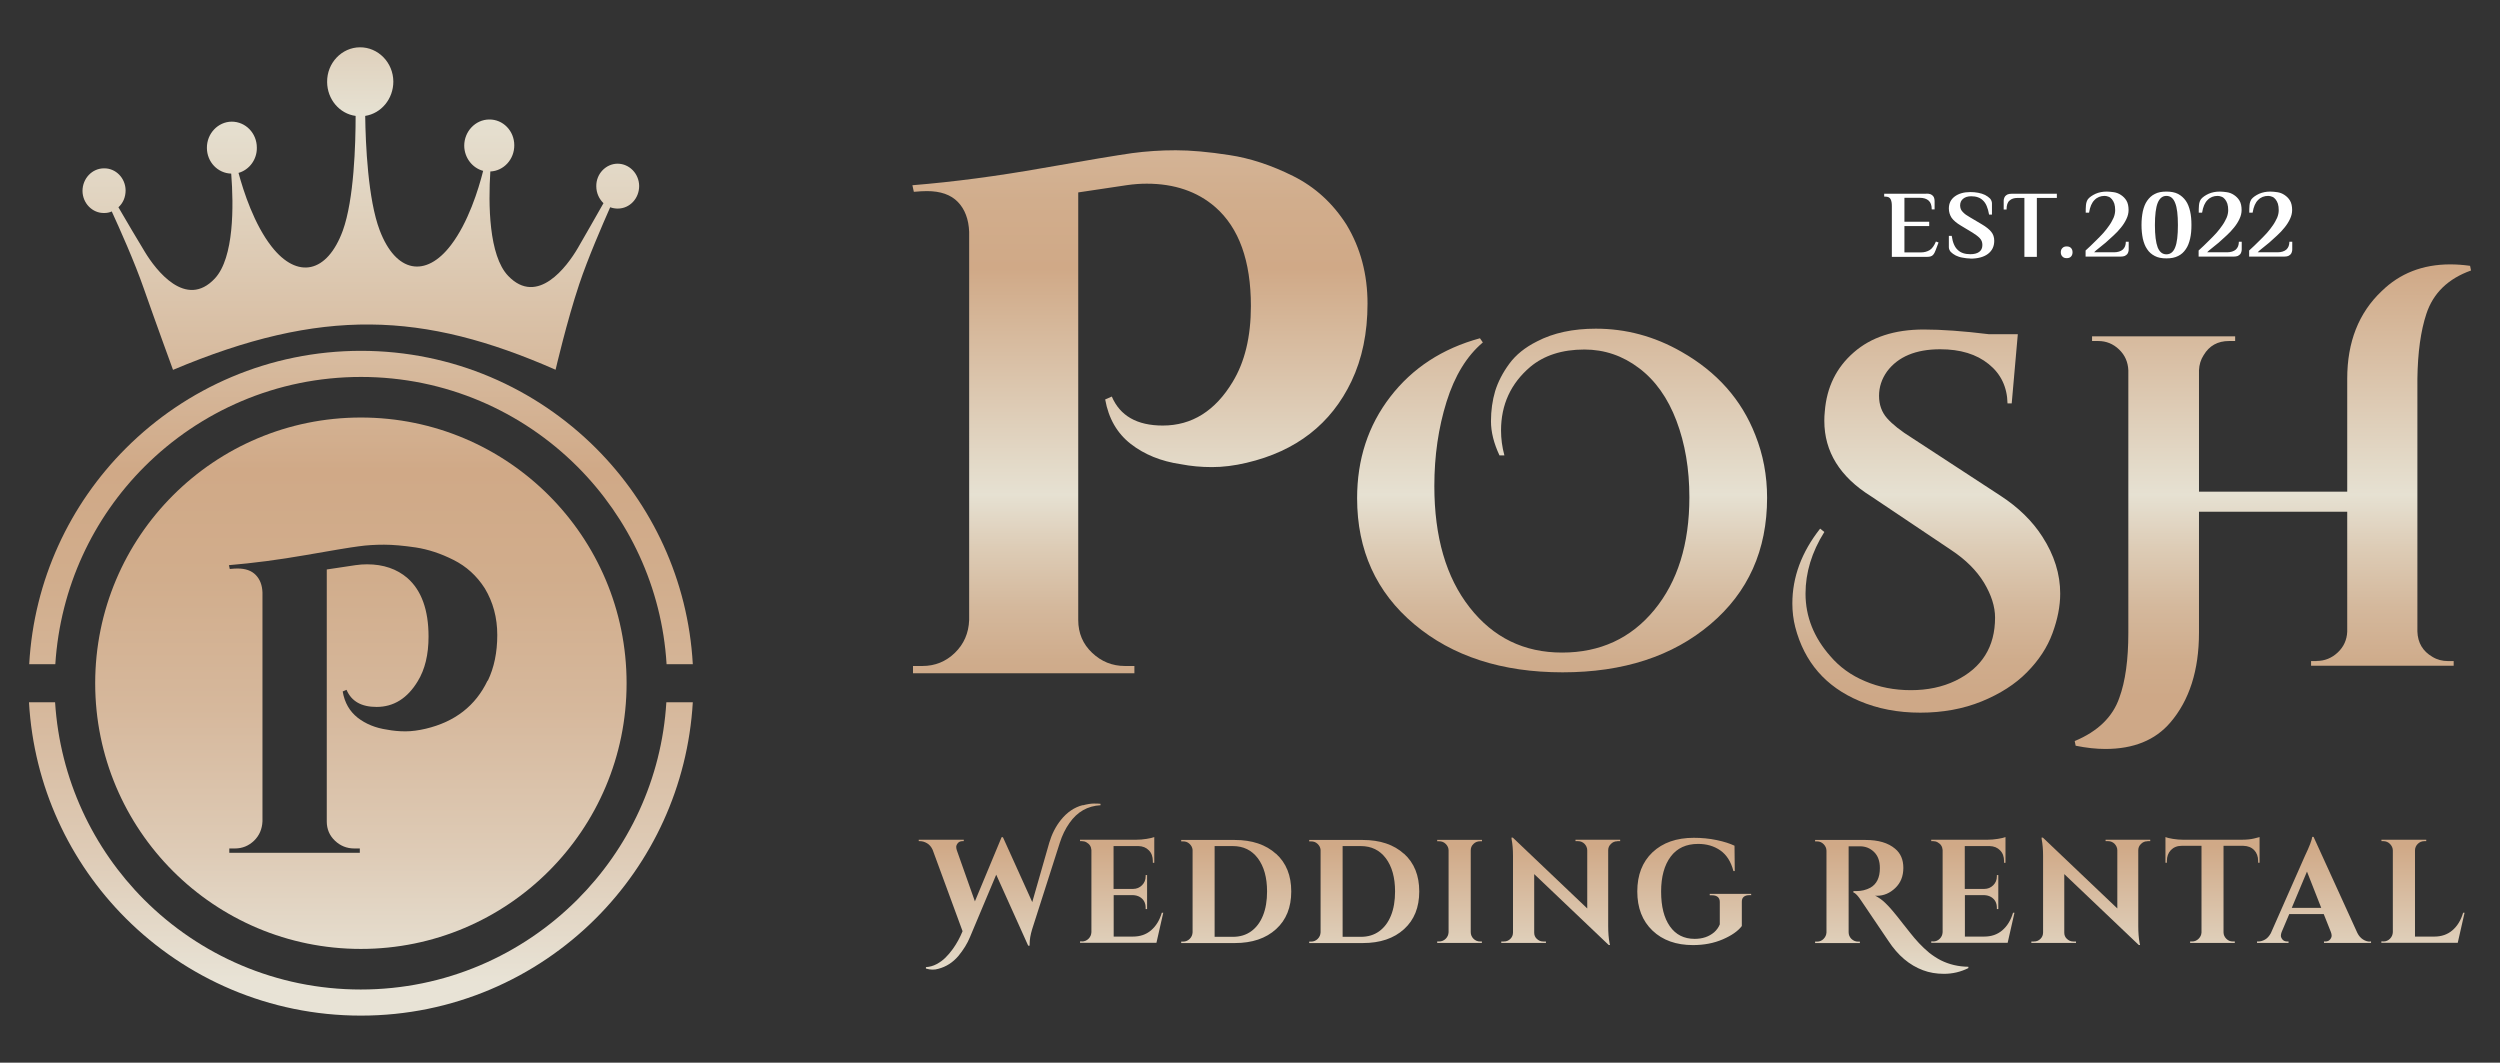
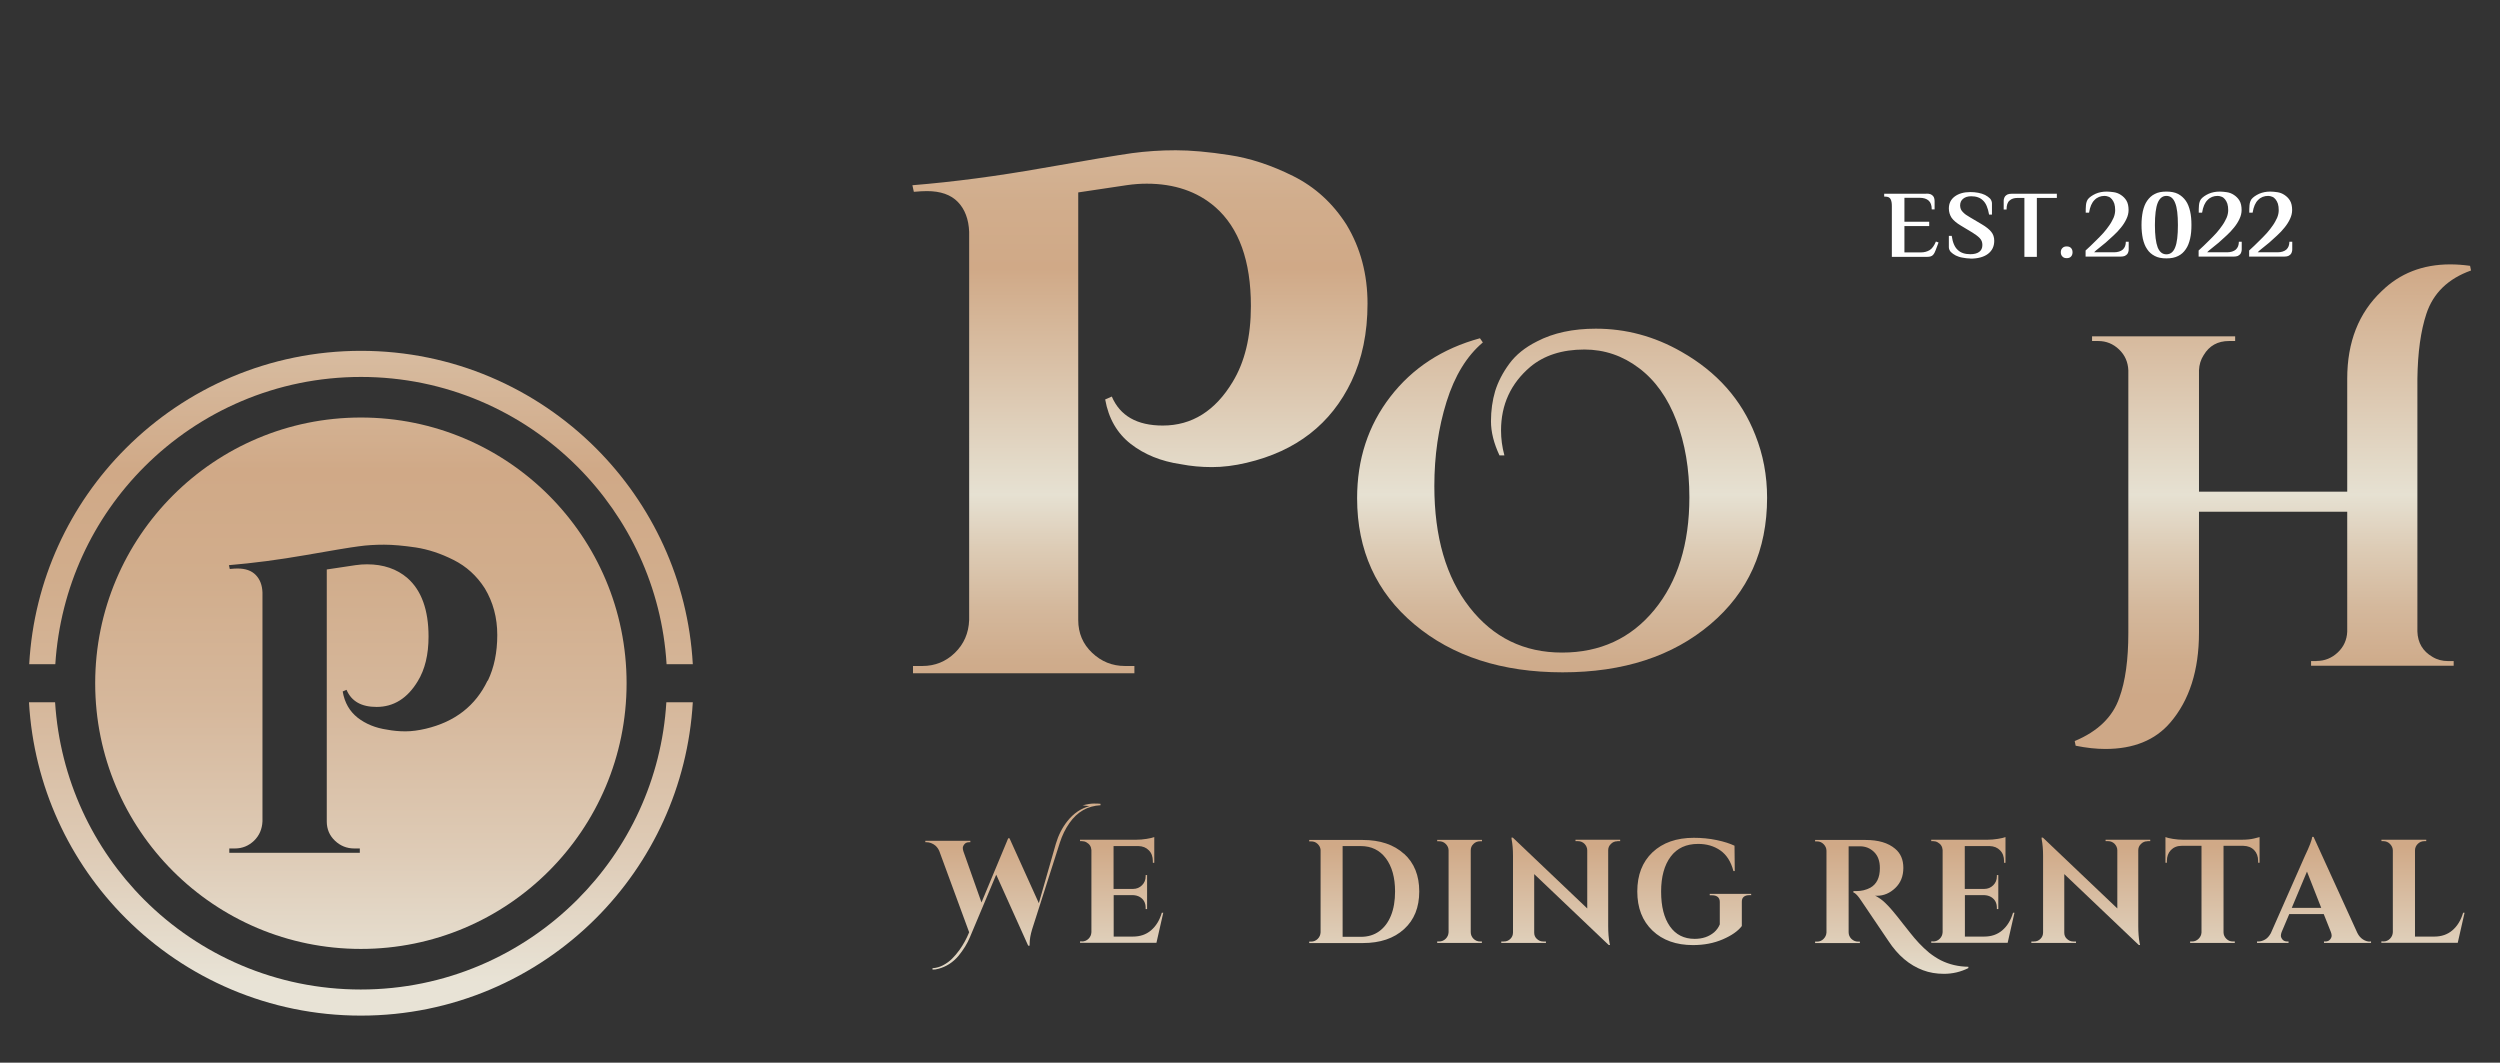
<svg xmlns="http://www.w3.org/2000/svg" xmlns:xlink="http://www.w3.org/1999/xlink" id="OBJECTS" viewBox="0 0 208.79 88.75">
  <rect x="0" y="0" width="208.79" height="88.75" fill="#333333" stroke="none" />
  <defs>
    <style> .cls-1 { fill: url(#linear-gradient); } .cls-2 { fill: #fff; } .cls-3 { fill: url(#linear-gradient-8); } .cls-4 { fill: url(#linear-gradient-9); } .cls-5 { fill: url(#linear-gradient-3); } .cls-6 { fill: url(#linear-gradient-4); } .cls-7 { fill: url(#linear-gradient-2); } .cls-8 { fill: url(#linear-gradient-6); } .cls-9 { fill: url(#linear-gradient-7); } .cls-10 { fill: url(#linear-gradient-5); } .cls-11 { fill: url(#linear-gradient-14); } .cls-12 { fill: url(#linear-gradient-18); } .cls-13 { fill: url(#linear-gradient-20); } .cls-14 { fill: url(#linear-gradient-15); } .cls-15 { fill: url(#linear-gradient-19); } .cls-16 { fill: url(#linear-gradient-16); } .cls-17 { fill: url(#linear-gradient-17); } .cls-18 { fill: url(#linear-gradient-13); } .cls-19 { fill: url(#linear-gradient-12); } .cls-20 { fill: url(#linear-gradient-10); } .cls-21 { fill: url(#linear-gradient-11); } </style>
    <linearGradient id="linear-gradient" x1="95.2" y1="-4.55" x2="95.2" y2="58.27" gradientUnits="userSpaceOnUse">
      <stop offset="0" stop-color="#e8e3d6" />
      <stop offset=".11" stop-color="#decbb6" />
      <stop offset=".23" stop-color="#d6b89c" />
      <stop offset=".34" stop-color="#d1ad8c" />
      <stop offset=".43" stop-color="#d0a987" />
      <stop offset=".73" stop-color="#e6e1d2" />
      <stop offset=".8" stop-color="#ddccb6" />
      <stop offset=".88" stop-color="#d4b89c" />
      <stop offset=".95" stop-color="#cfac8c" />
      <stop offset="1" stop-color="#cea887" />
    </linearGradient>
    <linearGradient id="linear-gradient-2" x1="130.48" y1="-4.55" x2="130.48" y2="58.27" xlink:href="#linear-gradient" />
    <linearGradient id="linear-gradient-3" x1="160.87" y1="-4.55" x2="160.87" y2="58.27" xlink:href="#linear-gradient" />
    <linearGradient id="linear-gradient-4" x1="189.82" y1="-4.55" x2="189.82" y2="58.27" xlink:href="#linear-gradient" />
    <linearGradient id="linear-gradient-5" x1="84.31" y1="53.84" x2="84.31" y2="93.04" xlink:href="#linear-gradient" />
    <linearGradient id="linear-gradient-6" x1="93.67" y1="53.84" x2="93.67" y2="93.04" xlink:href="#linear-gradient" />
    <linearGradient id="linear-gradient-7" x1="103.25" y1="53.84" x2="103.25" y2="93.04" xlink:href="#linear-gradient" />
    <linearGradient id="linear-gradient-8" x1="113.94" y1="53.84" x2="113.94" y2="93.04" xlink:href="#linear-gradient" />
    <linearGradient id="linear-gradient-9" x1="121.9" y1="53.84" x2="121.9" y2="93.04" xlink:href="#linear-gradient" />
    <linearGradient id="linear-gradient-10" x1="130.34" y1="53.84" x2="130.34" y2="93.04" xlink:href="#linear-gradient" />
    <linearGradient id="linear-gradient-11" x1="141.5" y1="53.84" x2="141.5" y2="93.04" xlink:href="#linear-gradient" />
    <linearGradient id="linear-gradient-12" x1="157.99" y1="53.84" x2="157.99" y2="93.04" xlink:href="#linear-gradient" />
    <linearGradient id="linear-gradient-13" x1="164.76" y1="53.84" x2="164.76" y2="93.04" xlink:href="#linear-gradient" />
    <linearGradient id="linear-gradient-14" x1="174.61" y1="53.84" x2="174.61" y2="93.04" xlink:href="#linear-gradient" />
    <linearGradient id="linear-gradient-15" x1="184.78" y1="53.84" x2="184.78" y2="93.04" xlink:href="#linear-gradient" />
    <linearGradient id="linear-gradient-16" x1="193.25" y1="53.84" x2="193.25" y2="93.04" xlink:href="#linear-gradient" />
    <linearGradient id="linear-gradient-17" x1="202.36" y1="53.84" x2="202.36" y2="93.04" xlink:href="#linear-gradient" />
    <linearGradient id="linear-gradient-18" x1="30.13" y1="82.08" x2="30.13" y2="-17.41" xlink:href="#linear-gradient" />
    <linearGradient id="linear-gradient-19" x1="30.14" y1="82.08" x2="30.14" y2="-17.41" xlink:href="#linear-gradient" />
    <linearGradient id="linear-gradient-20" x1="30.14" y1="82.08" x2="30.14" y2="-17.41" xlink:href="#linear-gradient" />
  </defs>
  <g id="_1852118279072" data-name=" 1852118279072">
    <g>
      <path class="cls-2" d="m160.89,16.17c.14,0,.25.02.34.05.09.04.16.09.21.15.05.06.09.13.1.2.02.08.03.16.03.24v.68h-.24c0-.35-.09-.59-.26-.74-.17-.15-.42-.23-.73-.23h-1.29v2h2.07v.36h-2.07v2.2h1.37c.29,0,.54-.07.75-.2.2-.13.37-.37.51-.71l.22.08-.24.64c-.06.17-.13.3-.23.41-.1.1-.25.15-.47.15h-2.96v-4.24c0-.24-.03-.43-.1-.57-.07-.15-.22-.22-.46-.22h-.08v-.24h3.53Zm3.68,5.42c-.22,0-.44-.03-.65-.07-.22-.03-.41-.1-.58-.18-.17-.09-.3-.18-.42-.3-.1-.12-.16-.25-.16-.4v-.94h.24c.08.56.25.95.51,1.18.25.24.6.35,1.05.35.3,0,.55-.06.73-.19.18-.13.27-.32.27-.58,0-.23-.07-.42-.22-.57-.15-.16-.35-.3-.6-.46l-.98-.59c-.37-.22-.62-.44-.77-.65-.15-.23-.23-.49-.23-.78,0-.43.17-.76.49-1s.76-.37,1.31-.37c.22,0,.44.02.65.06.21.04.41.1.57.18.17.09.31.19.42.3.1.12.16.26.16.41v.93h-.24c-.1-.56-.26-.95-.51-1.18-.24-.24-.57-.35-.98-.35-.29,0-.51.07-.68.21-.17.14-.25.32-.25.57,0,.11.03.21.06.3.04.09.1.17.17.24.07.08.16.15.25.22.1.07.22.14.35.22l.98.58c.36.21.63.43.79.63.17.21.25.45.25.75,0,.46-.17.82-.52,1.09-.34.26-.84.4-1.48.4Zm7.21-5.42v.36h-1.67v4.92h-1.04v-4.92h-.57c-.29,0-.51.07-.67.22-.17.14-.25.39-.25.75h-.24v-.68c0-.09,0-.17.03-.24.02-.07.05-.14.1-.2.05-.06.12-.1.21-.15.09-.03.2-.05.34-.05h3.75Zm1.31,4.9c0,.14-.04.26-.12.35-.09.1-.21.14-.37.14-.15,0-.27-.04-.36-.14-.09-.09-.13-.21-.13-.35,0-.15.04-.26.13-.35.09-.1.21-.14.36-.14.16,0,.28.04.37.14.08.09.12.2.12.35Zm1.09.37v-.52c.11-.1.25-.24.42-.39.17-.16.34-.33.52-.51.18-.18.37-.37.55-.57.18-.21.35-.42.49-.63.15-.21.26-.43.36-.64.09-.22.13-.43.13-.63s-.02-.38-.07-.54c-.05-.15-.12-.27-.2-.37s-.17-.17-.28-.21c-.1-.04-.22-.07-.33-.07-.33,0-.62.11-.84.34-.23.22-.38.57-.46,1.06h-.28c0-.21,0-.41.02-.62.02-.22.08-.38.17-.51.14-.17.36-.32.64-.45.28-.12.58-.18.92-.18.18,0,.37.02.59.05.22.03.42.11.6.23s.34.27.46.47c.12.2.18.47.18.79,0,.25-.06.5-.18.75-.11.24-.27.49-.45.71-.19.24-.4.46-.63.67-.23.22-.44.41-.65.59-.22.17-.41.33-.58.47-.18.14-.31.25-.39.34h1.66c.31,0,.57-.08.74-.23.17-.16.25-.37.25-.65h.24v.6c0,.08,0,.16-.03.24-.02.08-.05.14-.1.2s-.12.1-.21.15c-.09.03-.2.05-.34.05h-2.91Zm9.44,0v-.52c.11-.1.25-.24.42-.39.17-.16.34-.33.52-.51.18-.18.37-.37.55-.57.18-.21.35-.42.49-.63.15-.21.26-.43.36-.64.09-.22.13-.43.13-.63s-.02-.38-.07-.54c-.05-.15-.12-.27-.2-.37s-.17-.17-.28-.21c-.1-.04-.22-.07-.33-.07-.33,0-.62.11-.84.34-.23.22-.38.57-.46,1.06h-.28c0-.21,0-.41.02-.62.02-.22.08-.38.17-.51.14-.17.36-.32.64-.45.28-.12.58-.18.92-.18.18,0,.37.02.59.05.22.03.42.11.6.23s.34.27.46.47c.12.2.18.47.18.79,0,.25-.06.5-.18.75-.11.24-.27.49-.45.71-.19.24-.4.46-.63.67-.23.22-.44.41-.65.59-.22.17-.41.33-.58.47-.18.14-.31.25-.39.34h1.66c.31,0,.57-.08.74-.23.17-.16.25-.37.25-.65h.24v.6c0,.08,0,.16-.03.24-.02.08-.05.14-.1.2s-.12.1-.21.15c-.09.03-.2.05-.34.05h-2.91Zm4.22,0v-.52c.11-.1.25-.24.42-.39.17-.16.34-.33.52-.51.18-.18.37-.37.55-.57.18-.21.35-.42.49-.63.15-.21.26-.43.36-.64.09-.22.13-.43.13-.63s-.02-.38-.07-.54c-.05-.15-.12-.27-.2-.37s-.17-.17-.28-.21c-.1-.04-.22-.07-.33-.07-.33,0-.62.11-.84.34-.23.22-.38.57-.46,1.06h-.28c0-.21,0-.41.02-.62.02-.22.08-.38.17-.51.14-.17.36-.32.64-.45.28-.12.58-.18.92-.18.18,0,.37.02.59.05.22.03.42.11.6.23s.34.27.46.47c.12.2.18.47.18.79,0,.25-.06.5-.18.75-.11.24-.27.49-.45.71-.19.24-.4.46-.63.67-.23.22-.44.41-.65.59-.22.17-.41.33-.58.47-.18.14-.31.25-.39.34h1.66c.31,0,.57-.08.74-.23.17-.16.25-.37.25-.65h.24v.6c0,.08,0,.16-.03.24-.02.08-.05.14-.1.2s-.12.1-.21.15c-.09.03-.2.05-.34.05h-2.91Zm-6.91-5.08c-.33,0-.57.2-.73.59-.15.38-.23,1-.23,1.85s.08,1.46.23,1.86c.16.39.4.58.73.58s.58-.19.73-.58c.16-.39.23-1.01.23-1.86s-.07-1.46-.23-1.85c-.15-.39-.39-.59-.73-.59Zm0-.36c.38,0,.71.06.98.2.26.14.47.33.64.57.17.24.28.54.36.88.08.35.11.72.11,1.14s-.03.79-.11,1.14c-.08.34-.19.64-.36.88-.17.25-.37.44-.64.57-.27.14-.59.2-.98.2s-.71-.06-.97-.2c-.27-.14-.48-.32-.64-.57-.17-.24-.28-.54-.36-.88-.07-.35-.11-.72-.11-1.14s.04-.79.11-1.14c.08-.34.19-.64.36-.88s.37-.44.64-.57c.26-.14.58-.2.97-.2Z" />
      <g>
        <path class="cls-1" d="m92.85,33.11c.69,1.62,2.11,2.43,4.26,2.43,2.43,0,4.38-1.22,5.84-3.65,1.01-1.66,1.52-3.77,1.52-6.33,0-3.77-.99-6.53-2.98-8.27-1.5-1.3-3.41-1.95-5.72-1.95-.53,0-1.08.04-1.64.12l-4.08.61v35.71c0,1.1.39,2.01,1.16,2.74.77.73,1.68,1.1,2.74,1.1h.79v.61h-18.49v-.61h.79c1.05,0,1.96-.37,2.71-1.1.75-.73,1.15-1.64,1.19-2.74V19.36c-.04-1.05-.36-1.89-.94-2.49-.59-.61-1.45-.91-2.59-.91-.28,0-.65.02-1.09.06l-.12-.55c3.45-.28,7.07-.76,10.86-1.43,3.79-.67,6.29-1.08,7.48-1.25,1.2-.16,2.41-.24,3.65-.24s2.73.13,4.47.4c1.74.26,3.53.85,5.35,1.76s3.3,2.26,4.44,4.05c1.18,1.95,1.76,4.15,1.76,6.6s-.45,4.61-1.34,6.48c-1.7,3.57-4.62,5.84-8.76,6.81-1.01.24-1.98.36-2.89.36s-1.77-.08-2.59-.24c-1.66-.24-3.06-.81-4.2-1.7-1.14-.89-1.85-2.13-2.13-3.71l.55-.24Z" />
        <g>
          <path class="cls-7" d="m125.23,38.03c-.47-1-.71-1.95-.71-2.85s.12-1.74.35-2.52c.24-.77.63-1.53,1.18-2.28.55-.75,1.32-1.37,2.32-1.87,1.36-.71,3-1.06,4.91-1.06,2.52,0,4.9.64,7.15,1.93,2.96,1.68,5.02,4,6.17,6.96.65,1.63.98,3.37.98,5.23,0,4.38-1.58,7.9-4.74,10.57-3.16,2.67-7.27,4.01-12.34,4.01s-9.2-1.34-12.38-4.01-4.78-6.18-4.78-10.53c0-3.25.92-6.07,2.77-8.47,1.85-2.4,4.34-4.03,7.49-4.89l.24.35c-1.34,1.13-2.35,2.78-3.03,4.95-.68,2.18-1.02,4.52-1.02,7.04,0,4.25.98,7.63,2.95,10.14,1.97,2.52,4.54,3.77,7.72,3.77s5.75-1.19,7.7-3.56c1.95-2.37,2.93-5.51,2.93-9.41,0-2.36-.36-4.49-1.08-6.39-.72-1.9-1.76-3.37-3.13-4.4-1.36-1.03-2.88-1.55-4.56-1.55-1.86,0-3.37.49-4.52,1.45-1.63,1.39-2.44,3.16-2.44,5.31,0,.68.09,1.38.28,2.08h-.43Z" />
-           <path class="cls-5" d="m152.36,44.43c-1.05,1.68-1.57,3.39-1.57,5.15,0,1.91.69,3.66,2.08,5.23.76.89,1.72,1.59,2.89,2.08,1.17.5,2.44.75,3.83.75s2.63-.26,3.73-.79c2.2-1.07,3.3-2.83,3.3-5.27,0-.92-.31-1.89-.92-2.91-.62-1.02-1.54-1.94-2.77-2.75l-6.68-4.48c-2.59-1.62-3.89-3.72-3.89-6.29,0-.26.01-.52.04-.79.16-2.02.96-3.66,2.42-4.93,1.45-1.27,3.4-1.91,5.84-1.91,1.49,0,3.3.13,5.42.39h2.44l-.51,5.78h-.35c-.03-1.36-.55-2.46-1.57-3.28-1.02-.83-2.37-1.24-4.05-1.24-2.04,0-3.52.62-4.44,1.85-.45.63-.67,1.31-.67,2.04s.22,1.36.67,1.87c.45.51,1.15,1.07,2.12,1.67l7.35,4.8c1.49.97,2.66,2.11,3.5,3.42,1,1.55,1.49,3.13,1.49,4.76,0,1.05-.22,2.16-.65,3.32-.43,1.17-1.14,2.25-2.12,3.24-.98,1-2.25,1.81-3.79,2.44-1.55.63-3.26.94-5.13.94s-3.57-.33-5.09-.98c-2.8-1.18-4.59-3.24-5.35-6.17-.16-.63-.24-1.28-.24-1.97,0-2.2.77-4.28,2.32-6.25l.35.28Z" />
          <path class="cls-6" d="m193.47,55.2c.68,0,1.27-.24,1.77-.71.5-.47.76-1.05.79-1.73v-10.02h-12.38v10.1c0,3.14-.8,5.65-2.4,7.51-1.26,1.47-3.07,2.2-5.42,2.2-.76,0-1.59-.09-2.48-.27l-.08-.39c1.94-.81,3.18-2.02,3.73-3.62.5-1.36.75-3.17.75-5.42v-21.93c-.03-.68-.28-1.26-.77-1.73-.49-.47-1.07-.71-1.75-.71h-.51v-.39h11.95v.39h-.51c-.94,0-1.65.39-2.12,1.18-.24.37-.37.79-.39,1.26v10.14h12.38v-9.43c0-3.07.96-5.5,2.87-7.31,1.52-1.49,3.43-2.24,5.74-2.24.52,0,1.07.04,1.65.12l.08.39c-1.91.68-3.16,1.89-3.73,3.62-.47,1.42-.72,3.22-.75,5.42v21.11c.03.94.45,1.65,1.26,2.12.39.24.83.35,1.3.35h.47v.39h-11.91v-.39h.47Z" />
        </g>
      </g>
      <g>
-         <path class="cls-10" d="m90.42,67.26c.38-.1.69-.15.92-.15s.43,0,.57.02v.12c-1.08.06-1.94.55-2.59,1.48-.34.48-.61,1.03-.81,1.66l-2.31,7.22c-.14.45-.21.87-.21,1.26v.11h-.12l-2.67-5.93-2.19,5.21c-.22.54-.55,1.07-.97,1.58-.46.54-1.02.9-1.67,1.07-.16.05-.32.07-.49.07s-.36-.03-.55-.09v-.12c.32-.02.61-.1.89-.25.28-.15.53-.33.74-.54.21-.21.42-.45.62-.73.32-.45.59-.94.81-1.48l-2.5-6.8c-.11-.24-.26-.42-.46-.54-.2-.12-.4-.18-.6-.18h-.1v-.12h3.76v.12h-.11c-.17,0-.3.06-.39.17-.09.11-.13.22-.13.31s.02.19.05.28l1.51,4.27,2.23-5.36h.11s2.45,5.42,2.45,5.42l1.42-4.96c.21-.71.53-1.35.97-1.9.52-.65,1.13-1.06,1.83-1.24Z" />
+         <path class="cls-10" d="m90.42,67.26c.38-.1.69-.15.92-.15s.43,0,.57.02v.12c-1.08.06-1.94.55-2.59,1.48-.34.48-.61,1.03-.81,1.66l-2.31,7.22c-.14.45-.21.87-.21,1.26v.11h-.12l-2.67-5.93-2.19,5.21c-.22.54-.55,1.07-.97,1.58-.46.54-1.02.9-1.67,1.07-.16.05-.32.07-.49.07v-.12c.32-.02.61-.1.89-.25.28-.15.53-.33.74-.54.21-.21.42-.45.62-.73.32-.45.59-.94.81-1.48l-2.5-6.8c-.11-.24-.26-.42-.46-.54-.2-.12-.4-.18-.6-.18h-.1v-.12h3.76v.12h-.11c-.17,0-.3.06-.39.17-.09.11-.13.22-.13.31s.02.19.05.28l1.51,4.27,2.23-5.36h.11s2.45,5.42,2.45,5.42l1.42-4.96c.21-.71.53-1.35.97-1.9.52-.65,1.13-1.06,1.83-1.24Z" />
        <path class="cls-8" d="m90.36,78.63c.21,0,.4-.08.55-.23.15-.15.23-.33.24-.55v-6.86c-.02-.29-.16-.5-.41-.64-.12-.07-.25-.1-.38-.1h-.16v-.12h4.72c.25,0,.53-.02.84-.07.3-.05.52-.1.64-.15v2.15h-.12v-.15c0-.37-.11-.67-.33-.89-.22-.23-.51-.35-.88-.36h-2.07v3.58h1.63c.3,0,.55-.11.75-.31.2-.2.3-.45.3-.74v-.11h.12v2.84h-.12v-.1c0-.41-.16-.71-.49-.91-.16-.09-.34-.14-.54-.15h-1.64v3.46h1.61c.6,0,1.1-.17,1.51-.52s.71-.83.9-1.47h.12l-.57,2.51h-6.38v-.12h.16Z" />
-         <path class="cls-9" d="m106.57,71.3c.85.77,1.27,1.82,1.27,3.15s-.42,2.38-1.27,3.15c-.85.77-1.99,1.16-3.45,1.16h-4.47v-.12h.16c.21,0,.4-.08.55-.23.15-.15.23-.33.24-.55v-6.89c-.02-.2-.11-.36-.26-.5-.15-.14-.32-.2-.53-.2h-.16v-.12h4.47c1.45,0,2.6.39,3.45,1.16Zm-3.61,6.94c.59,0,1.1-.15,1.53-.46.43-.31.76-.75.99-1.32.23-.57.34-1.24.34-2.01,0-1.17-.26-2.09-.77-2.77-.51-.68-1.21-1.02-2.1-1.02h-1.51v7.58h1.51Z" />
        <path class="cls-3" d="m117.26,71.3c.85.77,1.27,1.82,1.27,3.15s-.42,2.38-1.27,3.15c-.85.77-1.99,1.16-3.45,1.16h-4.47v-.12h.16c.21,0,.4-.08.55-.23.15-.15.23-.33.24-.55v-6.89c-.02-.2-.11-.36-.26-.5-.15-.14-.32-.2-.53-.2h-.16v-.12h4.47c1.45,0,2.6.39,3.45,1.16Zm-3.61,6.94c.59,0,1.1-.15,1.53-.46.43-.31.76-.75.99-1.32.23-.57.34-1.24.34-2.01,0-1.17-.26-2.09-.77-2.77-.51-.68-1.21-1.02-2.1-1.02h-1.51v7.58h1.51Z" />
        <path class="cls-4" d="m120.19,78.63c.21,0,.4-.08.55-.23s.23-.33.24-.55v-6.83c0-.21-.09-.39-.24-.54-.15-.15-.33-.22-.55-.22h-.16v-.12h3.74v.12h-.16c-.21,0-.4.07-.55.22-.16.15-.23.33-.23.54v6.83c0,.21.08.4.23.55s.34.23.55.23h.15v.12s-3.73,0-3.73,0v-.12h.16Z" />
        <path class="cls-20" d="m135.07,70.26c-.21,0-.38.07-.53.22-.15.14-.23.32-.23.52v6.35c0,.55.04,1.01.11,1.39l.04.18h-.11l-6.22-5.92v4.89c0,.21.07.38.22.52.15.14.32.22.53.22h.23v.12h-3.73v-.12h.22c.21,0,.39-.07.54-.22s.22-.32.22-.54v-6.39c0-.54-.04-.99-.11-1.35l-.02-.18h.11l6.22,5.92v-4.86c0-.21-.09-.39-.23-.54-.15-.14-.32-.22-.53-.22h-.22v-.12h3.73v.12h-.23Z" />
        <path class="cls-21" d="m146.27,74.76h-.18c-.2,0-.35.05-.46.14-.11.09-.16.23-.16.41v2.03c-.32.42-.85.79-1.59,1.11s-1.57.48-2.49.48c-1.4,0-2.53-.4-3.38-1.21-.85-.81-1.27-1.9-1.27-3.27s.42-2.46,1.27-3.27c.85-.8,2-1.21,3.45-1.21.66,0,1.29.06,1.91.19.62.13,1.11.29,1.49.47l.02,2.12h-.11c-.21-.8-.58-1.37-1.1-1.73s-1.13-.54-1.85-.54c-.99,0-1.76.35-2.29,1.06-.53.71-.8,1.68-.8,2.92s.24,2.2.73,2.9c.49.7,1.18,1.05,2.07,1.05.65,0,1.19-.18,1.63-.55.21-.19.37-.41.47-.66v-1.88c0-.18-.06-.32-.17-.41-.11-.09-.27-.14-.47-.14h-.2v-.12h3.46v.12Z" />
        <path class="cls-19" d="m164.39,80.85c-.64.32-1.32.48-2.04.48-.64,0-1.22-.1-1.75-.3-1.13-.42-2.1-1.24-2.89-2.45-.21-.3-.59-.86-1.15-1.7s-.92-1.37-1.08-1.6c-.29-.45-.52-.7-.69-.74v-.12h.25c.42,0,.8-.09,1.16-.28.53-.3.8-.84.8-1.64,0-.58-.16-1.03-.49-1.35s-.72-.47-1.18-.47h-.94v7.18c0,.21.08.4.23.55.16.15.34.23.55.23h.16v.12h-3.74v-.12h.16c.21,0,.39-.07.54-.22s.24-.33.25-.54v-6.83c0-.21-.09-.4-.24-.55s-.33-.23-.55-.23h-.16v-.12h4.22c1.06,0,1.88.24,2.46.73.46.38.69.91.69,1.6s-.22,1.25-.67,1.68c-.45.43-.96.65-1.53.65-.05,0-.1,0-.16-.01.34.18.62.38.84.6.23.22.42.43.59.63.17.2.31.37.43.52s.28.35.47.6c.2.25.4.51.62.78.21.27.45.55.71.83.26.28.55.55.86.81.32.25.64.46.97.63.7.35,1.47.53,2.3.54v.12Z" />
        <path class="cls-18" d="m161.45,78.63c.21,0,.4-.08.55-.23s.23-.33.24-.55v-6.86c-.02-.29-.16-.5-.41-.64-.12-.07-.25-.1-.38-.1h-.16v-.12h4.72c.25,0,.53-.02.84-.07.3-.05.52-.1.64-.15v2.15h-.12v-.15c0-.37-.11-.67-.33-.89-.22-.23-.51-.35-.88-.36h-2.07v3.58h1.63c.3,0,.55-.11.75-.31.2-.2.3-.45.3-.74v-.11h.12v2.84h-.12v-.1c0-.41-.16-.71-.49-.91-.16-.09-.34-.14-.54-.15h-1.64v3.46h1.61c.6,0,1.1-.17,1.51-.52s.71-.83.9-1.47h.12l-.57,2.51h-6.38v-.12h.16Z" />
        <path class="cls-11" d="m179.34,70.26c-.21,0-.38.07-.53.22-.15.14-.23.32-.23.52v6.35c0,.55.04,1.01.11,1.39l.04.18h-.11l-6.22-5.92v4.89c0,.21.07.38.22.52.15.14.32.22.53.22h.23v.12h-3.73v-.12h.22c.21,0,.39-.07.54-.22s.22-.32.22-.54v-6.39c0-.54-.04-.99-.11-1.35l-.02-.18h.11l6.22,5.92v-4.86c0-.21-.09-.39-.23-.54-.15-.14-.32-.22-.53-.22h-.22v-.12h3.73v.12h-.23Z" />
        <path class="cls-14" d="m185.7,70.64v7.23c0,.21.09.39.24.54s.33.22.55.22h.15v.12s-3.73,0-3.73,0v-.12h.16c.21,0,.38-.07.54-.22.15-.15.24-.32.25-.53v-7.24h-1.66c-.38,0-.68.13-.9.36-.22.23-.33.53-.33.9v.15h-.12v-2.14c.11.05.32.1.62.15.3.05.58.07.83.07h4.96c.4,0,.73-.04.98-.1.25-.06.41-.1.47-.12v2.14h-.12v-.15c0-.37-.11-.67-.33-.9s-.52-.35-.9-.36h-1.65Z" />
        <path class="cls-16" d="m197.91,78.63h.11v.12h-3.93v-.12h.11c.18,0,.31-.06.4-.17.09-.11.13-.22.13-.31s-.02-.2-.06-.3l-.6-1.51h-2.88l-.64,1.51c-.04.11-.06.21-.06.3s.04.2.13.31c.09.11.22.17.41.17h.1v.12h-2.63v-.12h.11c.19,0,.38-.06.57-.17.19-.11.34-.29.47-.52l2.84-6.44c.39-.81.59-1.35.62-1.61h.11l3.66,8.03c.12.24.28.42.47.54.19.12.38.18.58.18Zm-6.51-2.81h2.46l-1.19-3.03-1.27,3.03Z" />
        <path class="cls-17" d="m199.05,78.63c.21,0,.4-.08.55-.23s.23-.33.24-.55v-6.82c0-.21-.09-.4-.24-.55s-.33-.23-.55-.23h-.16v-.12h3.74v.12h-.16c-.21,0-.4.08-.55.23s-.23.33-.23.55v7.19h1.61c.6,0,1.1-.17,1.51-.52s.71-.83.9-1.47h.12l-.57,2.51h-6.38v-.12h.16Z" />
      </g>
    </g>
    <g>
-       <path class="cls-12" d="m9.33,17.65c.66,1.44,1.91,4.23,2.67,6.42,1.07,3.05,2.45,6.82,2.45,6.82,12.41-5.23,20.89-4.87,31.95-.01,0,0,.94-4.05,1.97-7.13.73-2.19,1.96-5.01,2.59-6.44.2.07.41.11.63.11,1,0,1.79-.84,1.79-1.89-.01-1.03-.82-1.86-1.81-1.86-.98.01-1.79.86-1.77,1.89,0,.56.24,1.06.6,1.41-.63,1.11-1.59,2.8-2.15,3.76-.89,1.52-3.36,4.87-5.81,2.31-1.63-1.7-1.66-6.02-1.49-8.72,1.11-.04,2.01-1.01,2-2.19,0-1.2-.94-2.17-2.1-2.15-1.15.01-2.08,1-2.08,2.19.01,1.01.68,1.86,1.58,2.1-.39,1.56-1.25,4.32-2.69,6.2-2.1,2.76-4.6,2.32-5.95-1.24-.98-2.57-1.18-7.22-1.21-9.55,1.34-.21,2.35-1.42,2.35-2.87-.01-1.59-1.27-2.87-2.79-2.86-1.52.01-2.76,1.31-2.74,2.9.01,1.45,1.04,2.65,2.38,2.83,0,2.35-.13,6.98-1.07,9.58-1.31,3.57-3.8,4.07-5.94,1.34-1.46-1.86-2.35-4.6-2.77-6.16.89-.25,1.55-1.11,1.53-2.11,0-1.21-.94-2.17-2.1-2.17-1.15.01-2.08,1-2.07,2.19,0,1.18.91,2.12,2.03,2.15.21,2.7.24,7.02-1.36,8.75-2.42,2.6-4.94-.7-5.85-2.21-.58-.94-1.56-2.62-2.21-3.73.38-.34.6-.84.6-1.41-.01-1.03-.82-1.86-1.81-1.84-.98,0-1.79.84-1.79,1.89.01,1.03.83,1.86,1.81,1.84.23,0,.44-.04.63-.13Z" />
      <path class="cls-15" d="m30.14,29.3c7.67,0,14.6,3.11,19.63,8.13,4.67,4.67,7.7,11,8.09,18.04h-2.19c-.39-6.43-3.17-12.21-7.44-16.49-4.63-4.63-11.02-7.5-18.08-7.5s-13.46,2.87-18.09,7.5c-4.28,4.28-7.03,10.06-7.44,16.49h-2.18c.39-7.03,3.4-13.37,8.08-18.04,5.02-5.02,11.97-8.13,19.64-8.13Zm27.72,29.35c-.41,7.03-3.42,13.37-8.09,18.04-5.02,5.02-11.96,8.13-19.63,8.13s-14.62-3.11-19.64-8.13c-4.67-4.67-7.68-11-8.08-18.04h2.18c.41,6.43,3.17,12.21,7.44,16.49,4.63,4.63,11.03,7.5,18.09,7.5s13.45-2.87,18.08-7.5c4.28-4.28,7.05-10.06,7.44-16.49h2.19Z" />
      <path class="cls-13" d="m30.14,34.87c-12.25,0-22.19,9.93-22.19,22.19s9.93,22.19,22.19,22.19,22.19-9.93,22.19-22.19-9.93-22.19-22.19-22.19Zm10.58,21.97c-1,2.1-2.72,3.44-5.16,4.02-.6.14-1.17.22-1.7.22s-1.05-.05-1.52-.14c-.98-.14-1.8-.48-2.47-1-.67-.53-1.09-1.25-1.25-2.19l.32-.14c.41.96,1.24,1.43,2.51,1.43,1.43,0,2.58-.72,3.44-2.15.6-.98.9-2.22.9-3.73,0-2.22-.59-3.85-1.76-4.88-.88-.76-2.01-1.15-3.37-1.15-.31,0-.63.02-.97.07l-2.4.36v21.04c0,.65.23,1.18.68,1.61.45.43.99.65,1.61.65h.47v.36h-10.9v-.36h.47c.62,0,1.15-.22,1.6-.65.44-.43.67-.97.7-1.61v-19.11c-.02-.62-.21-1.11-.56-1.47-.35-.36-.85-.54-1.52-.54-.17,0-.38.01-.65.04l-.07-.32c2.03-.17,4.16-.45,6.4-.84,2.23-.39,3.7-.64,4.41-.73.7-.1,1.42-.14,2.15-.14s1.61.08,2.64.23c1.03.16,2.08.5,3.15,1.04,1.08.54,1.95,1.33,2.62,2.38.69,1.15,1.04,2.44,1.04,3.89s-.26,2.72-.79,3.82Z" />
    </g>
  </g>
</svg>